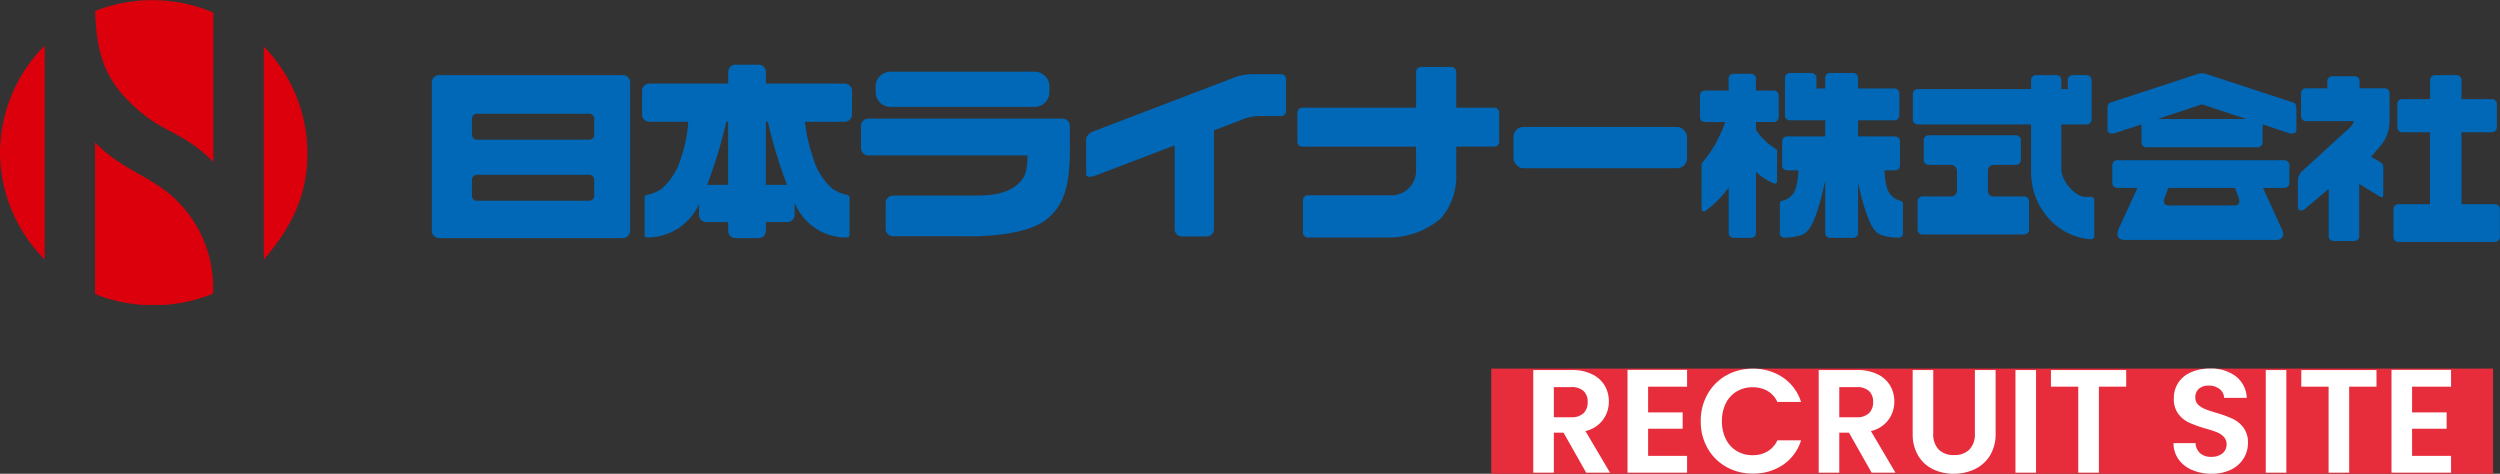
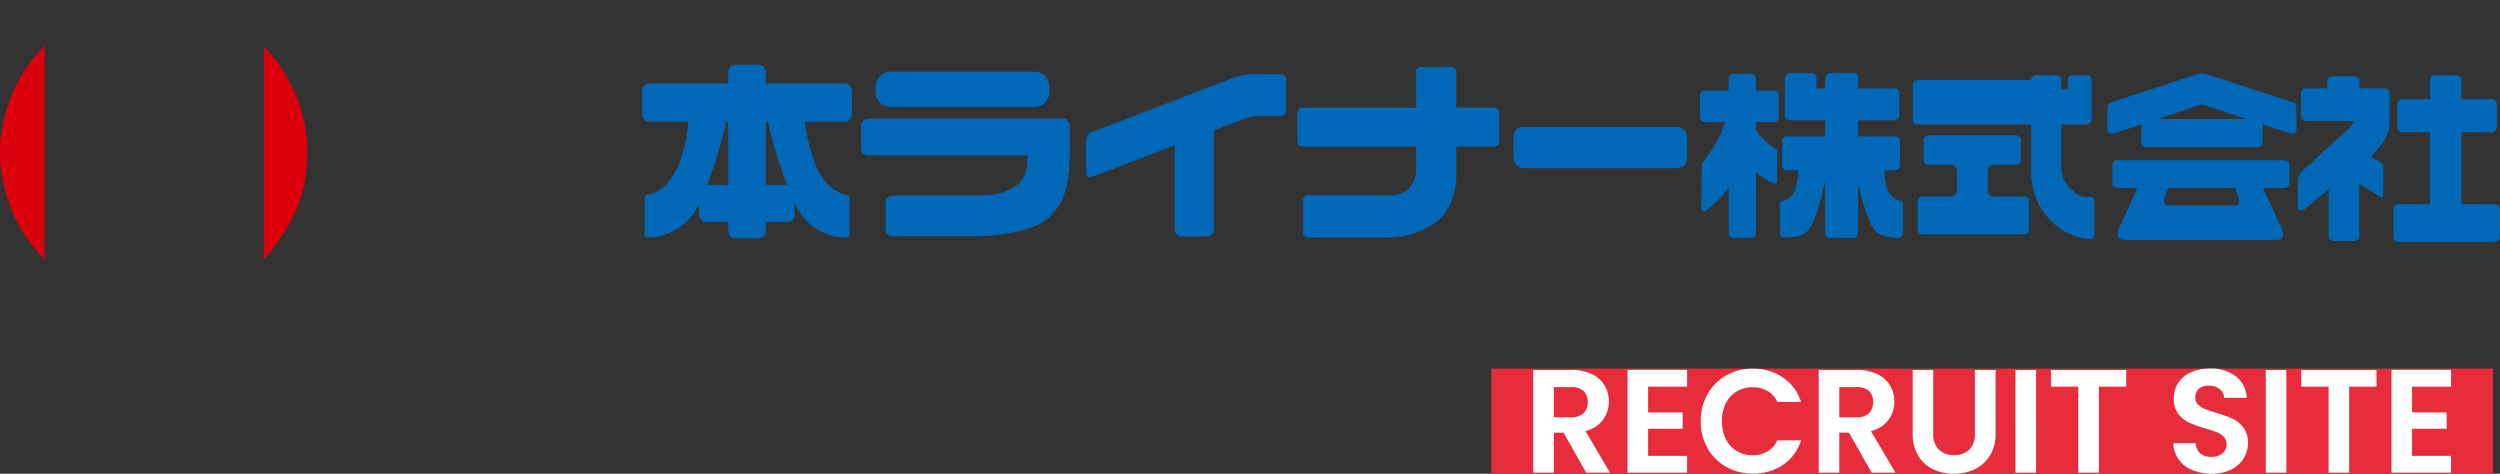
<svg xmlns="http://www.w3.org/2000/svg" width="238" height="45.098" viewBox="0 0 238 45.098">
  <rect x="0" y="0" width="238" height="45.098" fill="#333333" stroke="none" />
  <defs>
    <clipPath id="clip-path">
      <rect id="Rectangle_36495" data-name="Rectangle 36495" width="238" height="29.031" fill="none" />
    </clipPath>
  </defs>
  <g id="logo" transform="translate(-51 -20)">
    <g id="Group_19396" data-name="Group 19396" transform="translate(-110 27)">
      <rect id="Rectangle_31042" data-name="Rectangle 31042" width="95.374" height="10.01" transform="translate(302.966 28.088)" fill="#e72c3c" />
      <path id="Path_37689" data-name="Path 37689" d="M6.006,0,3.85-3.808H2.926V0H.966V-9.772H4.634a4.283,4.283,0,0,1,1.932.4A2.787,2.787,0,0,1,7.763-8.3a2.942,2.942,0,0,1,.4,1.519A2.91,2.91,0,0,1,7.6-5.033,2.877,2.877,0,0,1,5.936-3.962L8.274,0ZM2.926-5.278H4.564a1.637,1.637,0,0,0,1.19-.385,1.433,1.433,0,0,0,.392-1.071,1.367,1.367,0,0,0-.392-1.043,1.676,1.676,0,0,0-1.19-.371H2.926ZM11.9-8.19v2.45h3.29v1.554H11.9V-1.6h3.71V0H9.94V-9.786h5.67v1.6ZM16.912-4.9a5.119,5.119,0,0,1,.651-2.583,4.649,4.649,0,0,1,1.778-1.778A5.045,5.045,0,0,1,21.868-9.9a4.971,4.971,0,0,1,2.87.84A4.392,4.392,0,0,1,26.46-6.734H24.206a2.336,2.336,0,0,0-.945-1.05,2.773,2.773,0,0,0-1.407-.35,2.9,2.9,0,0,0-1.519.4A2.723,2.723,0,0,0,19.3-6.608,3.715,3.715,0,0,0,18.928-4.9,3.726,3.726,0,0,0,19.3-3.2a2.714,2.714,0,0,0,1.036,1.134,2.9,2.9,0,0,0,1.519.4,2.73,2.73,0,0,0,1.407-.357,2.379,2.379,0,0,0,.945-1.057H26.46A4.368,4.368,0,0,1,24.745-.749a4.992,4.992,0,0,1-2.877.833,5.045,5.045,0,0,1-2.527-.637,4.663,4.663,0,0,1-1.778-1.771A5.08,5.08,0,0,1,16.912-4.9ZM33.18,0,31.024-3.808H30.1V0H28.14V-9.772h3.668a4.283,4.283,0,0,1,1.932.4,2.787,2.787,0,0,1,1.2,1.078,2.942,2.942,0,0,1,.4,1.519,2.91,2.91,0,0,1-.56,1.743A2.877,2.877,0,0,1,33.11-3.962L35.448,0ZM30.1-5.278h1.638a1.637,1.637,0,0,0,1.19-.385,1.433,1.433,0,0,0,.392-1.071,1.367,1.367,0,0,0-.392-1.043,1.676,1.676,0,0,0-1.19-.371H30.1Zm8.946-4.494v6.048a2.074,2.074,0,0,0,.518,1.519,1.953,1.953,0,0,0,1.456.525,1.973,1.973,0,0,0,1.47-.525,2.074,2.074,0,0,0,.518-1.519V-9.772h1.974v6.034a3.9,3.9,0,0,1-.539,2.107A3.419,3.419,0,0,1,43-.336,4.578,4.578,0,0,1,40.992.1a4.455,4.455,0,0,1-1.981-.434,3.3,3.3,0,0,1-1.407-1.3,4.018,4.018,0,0,1-.518-2.107V-9.772Zm9.786,0V0h-1.96V-9.772Zm8.582,0V-8.19h-2.6V0H52.85V-8.19h-2.6V-9.772ZM65.548.1a4.641,4.641,0,0,1-1.841-.35,3.023,3.023,0,0,1-1.3-1.008,2.654,2.654,0,0,1-.49-1.554h2.1a1.358,1.358,0,0,0,.427.952,1.513,1.513,0,0,0,1.057.35,1.626,1.626,0,0,0,1.078-.329,1.07,1.07,0,0,0,.392-.861,1,1,0,0,0-.266-.714,1.864,1.864,0,0,0-.665-.441,11,11,0,0,0-1.1-.357A11.77,11.77,0,0,1,63.4-4.767a2.71,2.71,0,0,1-1.022-.826A2.354,2.354,0,0,1,61.95-7.07a2.641,2.641,0,0,1,.434-1.512A2.76,2.76,0,0,1,63.6-9.569a4.431,4.431,0,0,1,1.792-.343,3.888,3.888,0,0,1,2.457.735,2.725,2.725,0,0,1,1.043,2.051H66.738a1.12,1.12,0,0,0-.427-.833,1.609,1.609,0,0,0-1.057-.329,1.361,1.361,0,0,0-.917.294,1.063,1.063,0,0,0-.343.854.883.883,0,0,0,.259.651,1.975,1.975,0,0,0,.644.42q.385.161,1.085.371a11.4,11.4,0,0,1,1.554.56,2.791,2.791,0,0,1,1.036.84,2.333,2.333,0,0,1,.434,1.47A2.765,2.765,0,0,1,68.6-1.372,2.866,2.866,0,0,1,67.41-.3,4.059,4.059,0,0,1,65.548.1Zm7.112-9.87V0H70.7V-9.772Zm8.582,0V-8.19h-2.6V0h-1.96V-8.19h-2.6V-9.772ZM84.63-8.19v2.45h3.29v1.554H84.63V-1.6h3.71V0H82.67V-9.786h5.67v1.6Z" transform="translate(306 38)" fill="#fff" />
    </g>
    <g id="Group_63188" data-name="Group 63188" transform="translate(51 20)">
      <g id="Group_23339" data-name="Group 23339" transform="translate(0 0)" clip-path="url(#clip-path)">
        <g id="Group_23341" data-name="Group 23341" transform="translate(0 0)">
          <path id="Path_37423" data-name="Path 37423" d="M0,18.816A14.513,14.513,0,0,1,4.251,8.735V29.087A14.527,14.527,0,0,1,0,18.816" transform="translate(0 -4.387)" fill="#dc000c" />
-           <path id="Path_37424" data-name="Path 37424" d="M26.219,33.033a11.635,11.635,0,0,1,3.184,8.6,15.042,15.042,0,0,1-11.228.038V27.234c2.776,2.842,5.619,3.221,8.044,5.8" transform="translate(-9.127 -13.677)" fill="#dc000c" />
-           <path id="Path_37425" data-name="Path 37425" d="M22.857,10.943c2.018,1.618,4.2,1.982,6.586,4.483L29.451,1.2a14.884,14.884,0,0,0-11.256-.152c.151,4.4,1.024,6.973,4.662,9.892" transform="translate(-9.137 -0.001)" fill="#dc000c" />
          <path id="Path_37426" data-name="Path 37426" d="M54.6,19.024c0,3.877-1.349,6.887-4.152,10.157V8.9A14.558,14.558,0,0,1,54.6,19.024" transform="translate(-25.333 -4.471)" fill="#dc000c" />
        </g>
-         <path id="Path_37427" data-name="Path 37427" d="M100.761,14.364H83.281a.691.691,0,0,0-.7.638V29.118a.71.71,0,0,0,.638.763H100.7a.717.717,0,0,0,.764-.7V15.064a.7.7,0,0,0-.7-.7m-2.726,11.49a.468.468,0,0,1-.469.467h-10.7a.468.468,0,0,1-.469-.467V24.321a.468.468,0,0,1,.469-.467h10.7a.468.468,0,0,1,.469.467Zm0-5.812a.468.468,0,0,1-.469.467h-10.7a.468.468,0,0,1-.469-.467V18.509a.468.468,0,0,1,.469-.467h10.7a.468.468,0,0,1,.469.467Z" transform="translate(-41.471 -7.213)" fill="#0068b7" />
        <path id="Path_37428" data-name="Path 37428" d="M142.061,14.175h-7.5v-1.1a.691.691,0,0,0-.684-.7h-2.221a.691.691,0,0,0-.683.7v1.1h-7.5a.7.7,0,0,0-.7.7v2.231a.7.7,0,0,0,.7.7h3.7a13.023,13.023,0,0,1-.679,3.4,6.115,6.115,0,0,1-1.844,2.97,3.645,3.645,0,0,1-1.381.591c-.285.066-.249.278-.249.278v3.539s-.042.277.357.236a5.386,5.386,0,0,0,4.806-3.149l.01-.023V26.66a.7.7,0,0,0,.7.7h2.08v.826a.691.691,0,0,0,.683.7h2.221a.691.691,0,0,0,.684-.7v-.826h2.035a.7.7,0,0,0,.7-.7V25.525l.067.148a5.291,5.291,0,0,0,4.88,3.154c.314.022.283-.3.283-.3V25.053a.263.263,0,0,0-.2-.271,4.019,4.019,0,0,1-1.431-.6,6.115,6.115,0,0,1-1.844-2.97,15.735,15.735,0,0,1-.776-3.4h3.788a.7.7,0,0,0,.7-.7V14.876a.7.7,0,0,0-.7-.7m-11.092,9.643h-2.006a44.165,44.165,0,0,0,1.826-6.01h.18Zm3.588,0v-6.01h.192a44.252,44.252,0,0,0,1.825,6.01Z" transform="translate(-61.65 -6.217)" fill="#0068b7" />
        <path id="Rectangle_36493" data-name="Rectangle 36493" d="M1.407,0H15.136a1.408,1.408,0,0,1,1.408,1.408v.533a1.408,1.408,0,0,1-1.408,1.408H1.407A1.407,1.407,0,0,1,0,1.942V1.407A1.407,1.407,0,0,1,1.407,0Z" transform="translate(83.361 6.825)" fill="#0068b7" />
        <path id="Path_37429" data-name="Path 37429" d="M183.842,22.679H165.353a.7.7,0,0,0-.7.7v2.107a.7.7,0,0,0,.7.7h15.16c-.045,1.432-.175,1.943-.722,2.528-1.208,1.29-3.119,1.29-4.524,1.29v.008H167.7a.7.7,0,0,0-.7.7v2.466a.7.7,0,0,0,.7.7h7.563v.011c2.613-.033,5.618-.425,7.121-1.666,1.738-1.435,2.157-3.506,2.156-6.738h0V23.379a.7.7,0,0,0-.7-.7" transform="translate(-82.686 -11.389)" fill="#0068b7" />
        <path id="Path_37430" data-name="Path 37430" d="M226.267,14.183h-2.845a5.238,5.238,0,0,0-1.869.418l-13.212,5.05c-.65.285-.635.759-.635.759l.007,3.3s-.036.431.847.138l7.574-2.887v7.975a.7.7,0,0,0,.7.7h2.34a.7.7,0,0,0,.7-.7v-9.4l2.494-.95A4.647,4.647,0,0,1,224,18.171h2.263a.47.47,0,0,0,.471-.467V14.65a.47.47,0,0,0-.471-.467" transform="translate(-104.307 -7.122)" fill="#0068b7" />
        <path id="Path_37431" data-name="Path 37431" d="M266.852,16.679h-3.62V13.263a.469.469,0,0,0-.47-.467h-2.883a.469.469,0,0,0-.47.467v3.415H248.579a.464.464,0,0,0-.468.46v2.788a.463.463,0,0,0,.468.46h10.829v2.186a2.354,2.354,0,0,1-2.5,2.446h-7.8a.466.466,0,0,0-.468.464v3.091a.466.466,0,0,0,.468.465s7.867.007,7.89,0a7.669,7.669,0,0,0,4.77-1.827,6.141,6.141,0,0,0,1.466-4.27c0-.007,0-2.56,0-2.56h3.62a.463.463,0,0,0,.467-.46V17.139a.464.464,0,0,0-.467-.46" transform="translate(-124.598 -6.426)" fill="#0068b7" />
        <rect id="Rectangle_36494" data-name="Rectangle 36494" width="16.519" height="3.93" rx="0.938" transform="translate(144.086 12.085)" fill="#0068b7" />
        <path id="Path_37432" data-name="Path 37432" d="M332.114,15.706h-1.693V14.573a.467.467,0,0,0-.467-.466H328.29a.467.467,0,0,0-.467.466v1.133h-2.26a.469.469,0,0,0-.471.467v2.063a.469.469,0,0,0,.471.467H327.5a12.154,12.154,0,0,1-2.142,3.819.44.44,0,0,0-.11.318l-.006,4.062s.015.507.4.245a10.093,10.093,0,0,0,2.186-2.219v4.333a.467.467,0,0,0,.467.466h1.664a.467.467,0,0,0,.467-.466V23.443a6,6,0,0,0,1.616,1.068c.4.172.391-.166.391-.166l.007-2.887a.21.21,0,0,0-.122-.2,5.97,5.97,0,0,1-1.892-1.8V18.7h1.693a.469.469,0,0,0,.471-.467V16.173a.469.469,0,0,0-.471-.467" transform="translate(-163.257 -7.084)" fill="#0068b7" />
        <path id="Path_37433" data-name="Path 37433" d="M351.886,26.14a1.769,1.769,0,0,1-1.347-1.4,6.012,6.012,0,0,1-.2-1.507h1.008a.467.467,0,0,0,.467-.467v-2.3A.467.467,0,0,0,351.35,20h-3.529V18.47h3.463a.467.467,0,0,0,.468-.467v-2.1a.468.468,0,0,0-.468-.467h-3.463v-1a.464.464,0,0,0-.461-.467h-2.207a.464.464,0,0,0-.462.467v1h-.833v-1a.467.467,0,0,0-.467-.467h-2.063a.467.467,0,0,0-.467.467V18a.467.467,0,0,0,.467.467h3.363V20h-3.629a.467.467,0,0,0-.467.467v2.3a.466.466,0,0,0,.467.467h1.071a5.985,5.985,0,0,1-.2,1.507,1.721,1.721,0,0,1-1.354,1.4c-.253.061-.2.243-.2.243l0,2.873s-.018.385.5.385a5.386,5.386,0,0,0,1.575-.26c.739-.286,1.116-1.116,1.661-2.828.175-.551.4-1.524.575-2.332v4.97a.464.464,0,0,0,.462.467h2.207a.464.464,0,0,0,.461-.467v-4.8c.17.772.376,1.653.539,2.167.545,1.712.92,2.542,1.66,2.828a5.377,5.377,0,0,0,1.574.26c.513,0,.5-.385.5-.385l0-2.844s.058-.19-.209-.276" transform="translate(-170.933 -7.017)" fill="#0068b7" />
        <path id="Path_37434" data-name="Path 37434" d="M376.855,31.694h-2.848a.523.523,0,0,1-.6-.572V29.234a.553.553,0,0,1,.591-.55h2.08a.464.464,0,0,0,.467-.461V26.332a.465.465,0,0,0-.467-.462H367.76a.464.464,0,0,0-.467.462v1.891a.464.464,0,0,0,.467.461h2.085a.6.6,0,0,1,.618.6v1.834a.559.559,0,0,1-.6.572h-2.684a.467.467,0,0,0-.467.467v2.69a.467.467,0,0,0,.467.467h9.678a.467.467,0,0,0,.467-.467v-2.69a.467.467,0,0,0-.467-.467" transform="translate(-184.157 -12.991)" fill="#0068b7" />
-         <path id="Path_37435" data-name="Path 37435" d="M382.722,25.949a.344.344,0,0,0-.051.008v0l-.453,0c-1.027-.024-2.26-1.6-2.278-2.536V19.057h2.413a.463.463,0,0,0,.467-.458V14.833a.467.467,0,0,0-.467-.467h-1.331a.467.467,0,0,0-.467.467v.859h-.615v-.86a.467.467,0,0,0-.467-.467h-1.945a.467.467,0,0,0-.467.467v.86H366.268a.462.462,0,0,0-.467.458V18.6a.462.462,0,0,0,.467.458H377.06v4.515h0c0,.012,0,.024,0,.036v.256a.454.454,0,0,0,.017.086,6.363,6.363,0,0,0,1.42,3.769,5.928,5.928,0,0,0,4.156,2.264.508.508,0,0,0,.068.01.324.324,0,0,0,.356-.277v-3.49a.324.324,0,0,0-.356-.277" transform="translate(-183.701 -7.214)" fill="#0068b7" />
+         <path id="Path_37435" data-name="Path 37435" d="M382.722,25.949a.344.344,0,0,0-.051.008v0l-.453,0c-1.027-.024-2.26-1.6-2.278-2.536V19.057h2.413a.463.463,0,0,0,.467-.458V14.833a.467.467,0,0,0-.467-.467h-1.331a.467.467,0,0,0-.467.467v.859h-.615v-.86a.467.467,0,0,0-.467-.467h-1.945a.467.467,0,0,0-.467.467H366.268a.462.462,0,0,0-.467.458V18.6a.462.462,0,0,0,.467.458H377.06v4.515h0c0,.012,0,.024,0,.036v.256a.454.454,0,0,0,.017.086,6.363,6.363,0,0,0,1.42,3.769,5.928,5.928,0,0,0,4.156,2.264.508.508,0,0,0,.068.01.324.324,0,0,0,.356-.277v-3.49a.324.324,0,0,0-.356-.277" transform="translate(-183.701 -7.214)" fill="#0068b7" />
        <path id="Path_37436" data-name="Path 37436" d="M420.34,30.632H404.415a.467.467,0,0,0-.467.467v1.707a.466.466,0,0,0,.467.467h1.923l-1.784,3.9c-.45,1.075.537,1.049.537,1.049h14.29s1.24.147.7-1.048l-1.788-3.9h2.048a.466.466,0,0,0,.467-.467V31.1a.467.467,0,0,0-.467-.467m-4.354,3.624c.242.779-.461.689-.461.689H409.37s-.756.067-.417-.81l.334-.862h6.344Z" transform="translate(-202.858 -15.383)" fill="#0068b7" />
        <path id="Path_37437" data-name="Path 37437" d="M421.009,17.34c-.009-.423-.245-.516-.245-.516l-8.242-2.7a1.411,1.411,0,0,0-.966-.014l-8.284,2.713s-.237.093-.245.516l0,2.053c.02.567.812.293.812.293l2.422-.8V20.6a.466.466,0,0,0,.465.467h10.6a.466.466,0,0,0,.465-.467V18.889l2.414.8s.791.274.811-.293Zm-13.217,1.038,4.226-1.4,4.225,1.4Z" transform="translate(-202.393 -7.047)" fill="#0068b7" />
        <path id="Path_37438" data-name="Path 37438" d="M467.4,26.658h-3.2V19.808h2.9a.467.467,0,0,0,.467-.467V17.122a.467.467,0,0,0-.467-.467h-2.9V14.839a.467.467,0,0,0-.467-.467h-2.055a.467.467,0,0,0-.467.467v1.817h-2.658a.467.467,0,0,0-.467.467v2.219a.467.467,0,0,0,.467.467H461.2v6.849h-3.012a.467.467,0,0,0-.467.467v2.654a.467.467,0,0,0,.467.467h9.2a.467.467,0,0,0,.467-.467V27.124a.467.467,0,0,0-.467-.467" transform="translate(-229.864 -7.217)" fill="#0068b7" />
        <path id="Path_37439" data-name="Path 37439" d="M448.168,18.7V17.289h0V16.2a.467.467,0,0,0-.467-.467h-2.386v-.68a.467.467,0,0,0-.467-.467h-2.138a.467.467,0,0,0-.467.467v.68h-2.034a.467.467,0,0,0-.467.467v2.191a.468.468,0,0,0,.467.467h4.559a1.354,1.354,0,0,1-.3.539l-4.693,4.29a1.343,1.343,0,0,0-.331.846v2.423c0,.671.593.323.593.323l2.337-1.966v4.489a.467.467,0,0,0,.467.467h1.974a.467.467,0,0,0,.467-.467V24.841l1.965,1.2s.32.207.32-.134l.01-2.627a.536.536,0,0,0-.237-.486l-.923-.547.957-1.118a3.636,3.636,0,0,0,.792-2.43" transform="translate(-220.684 -7.327)" fill="#0068b7" />
      </g>
    </g>
  </g>
</svg>